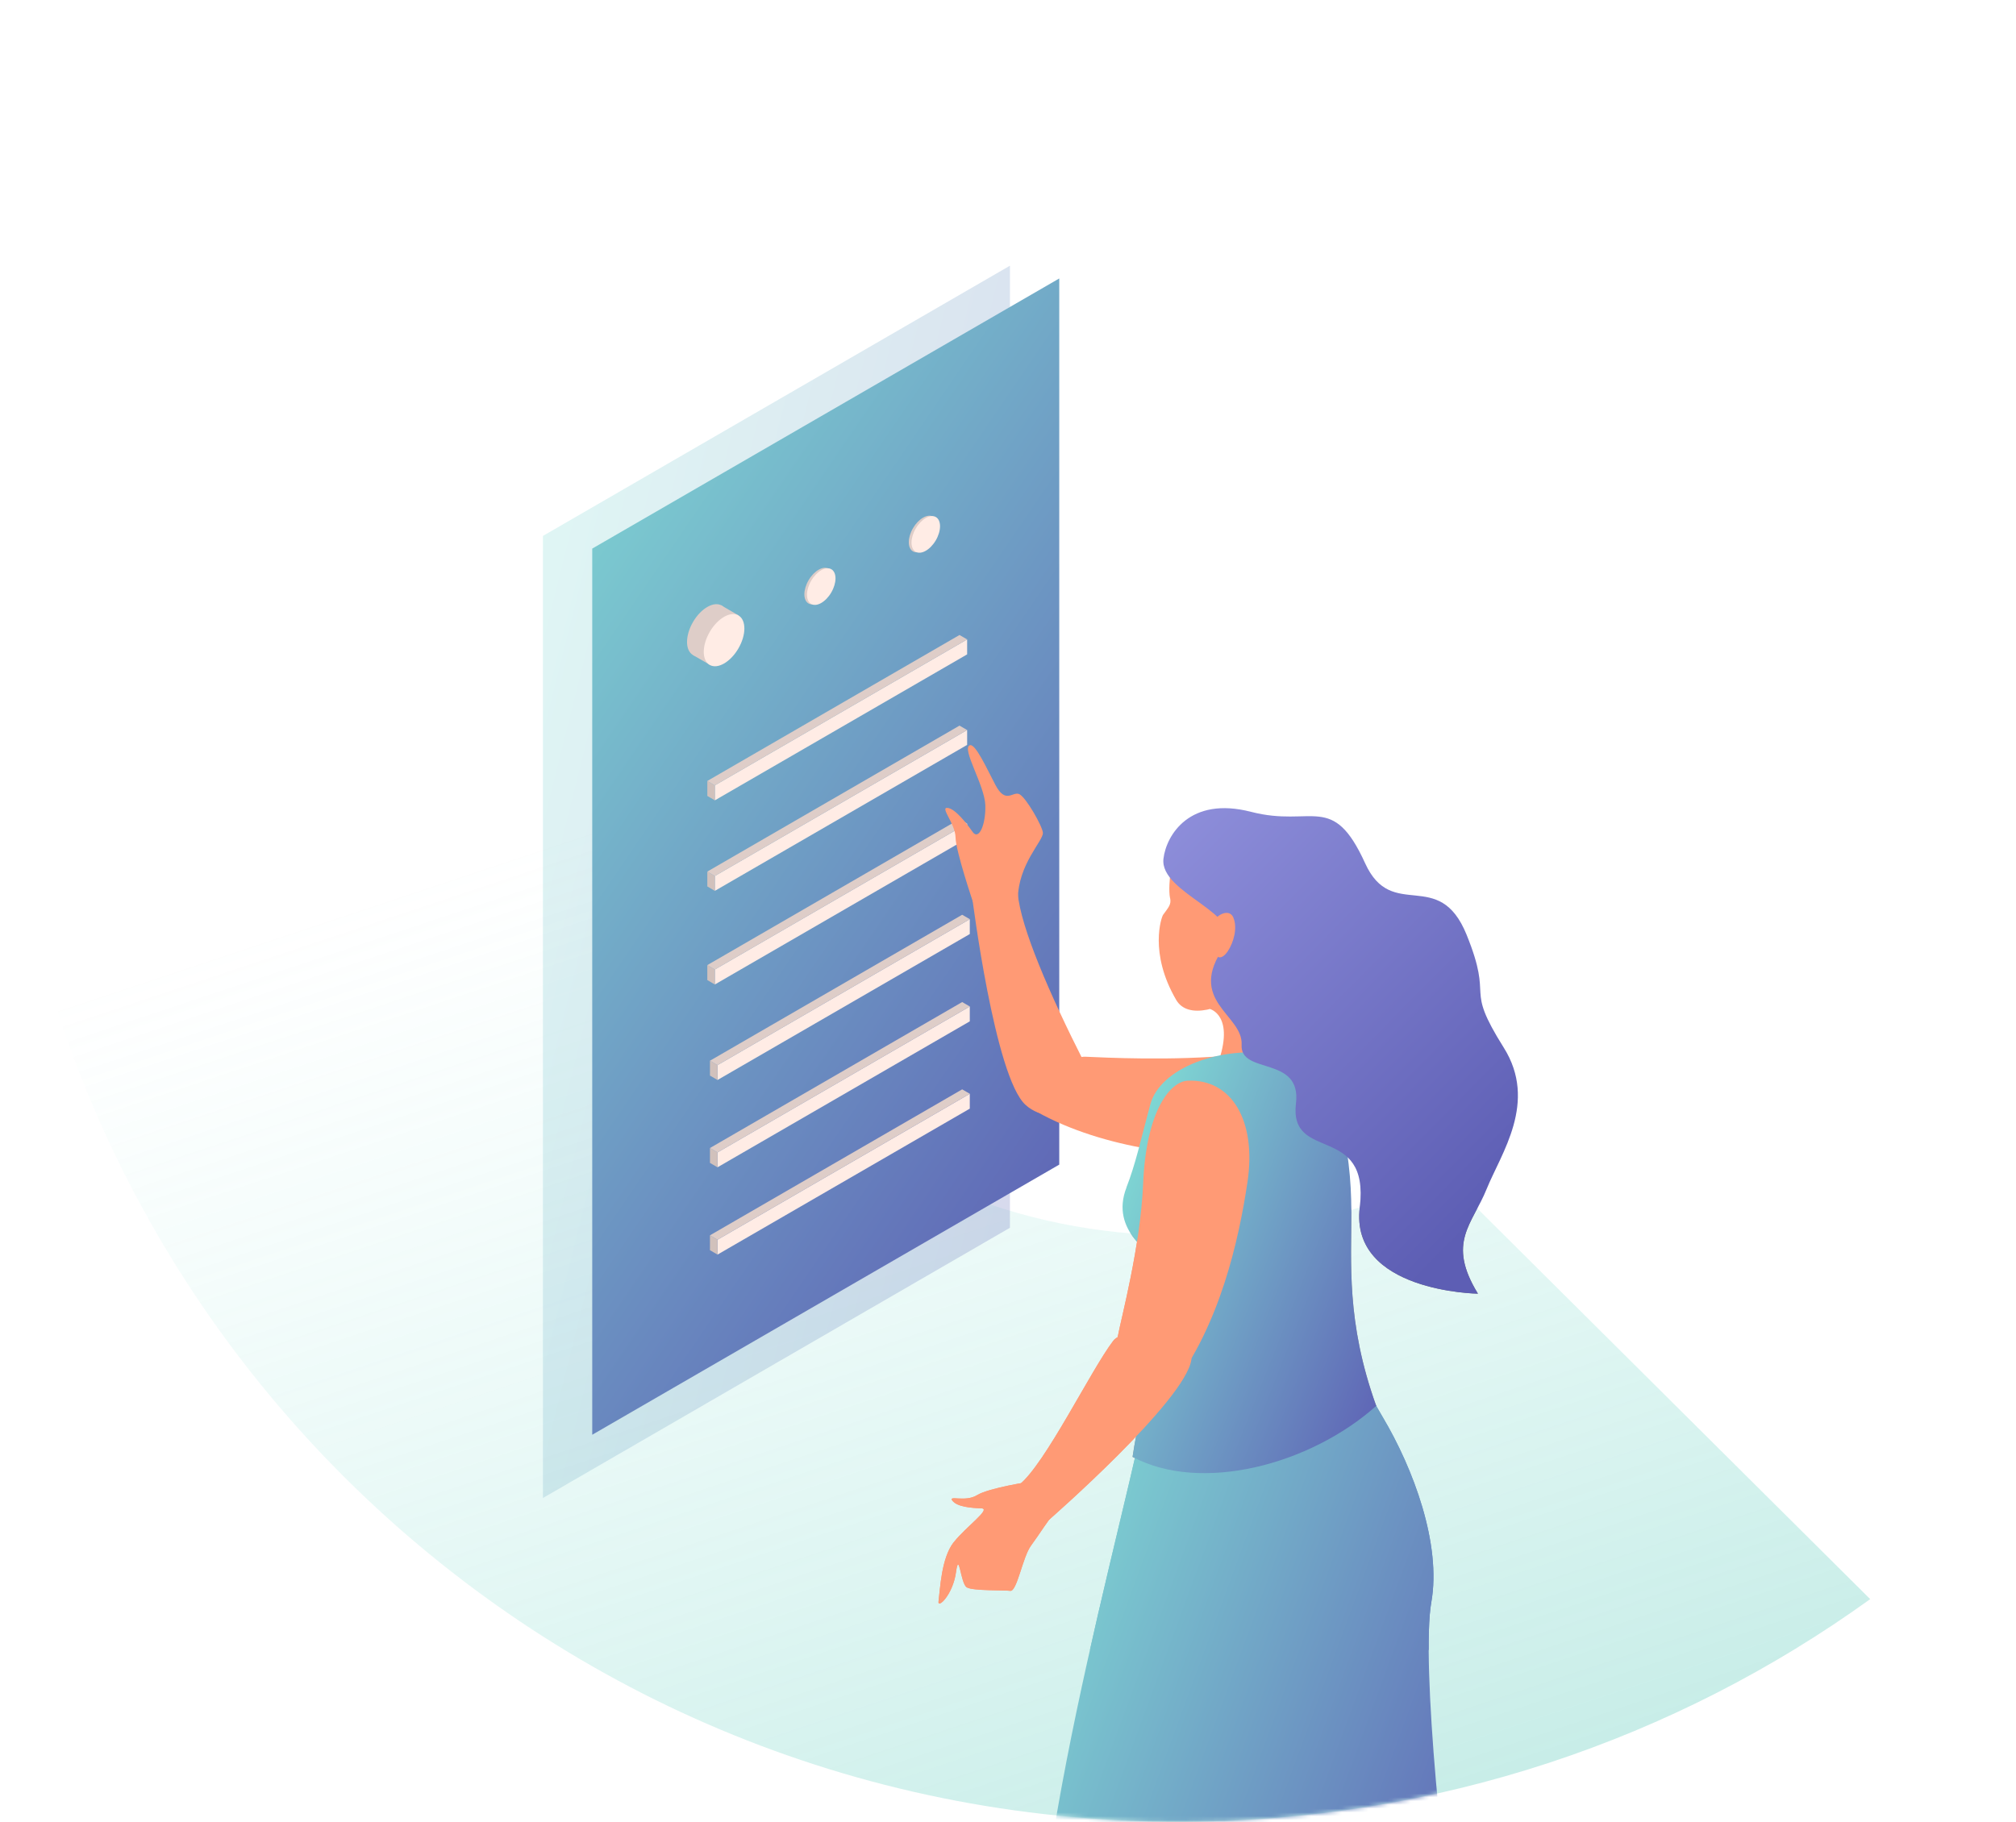
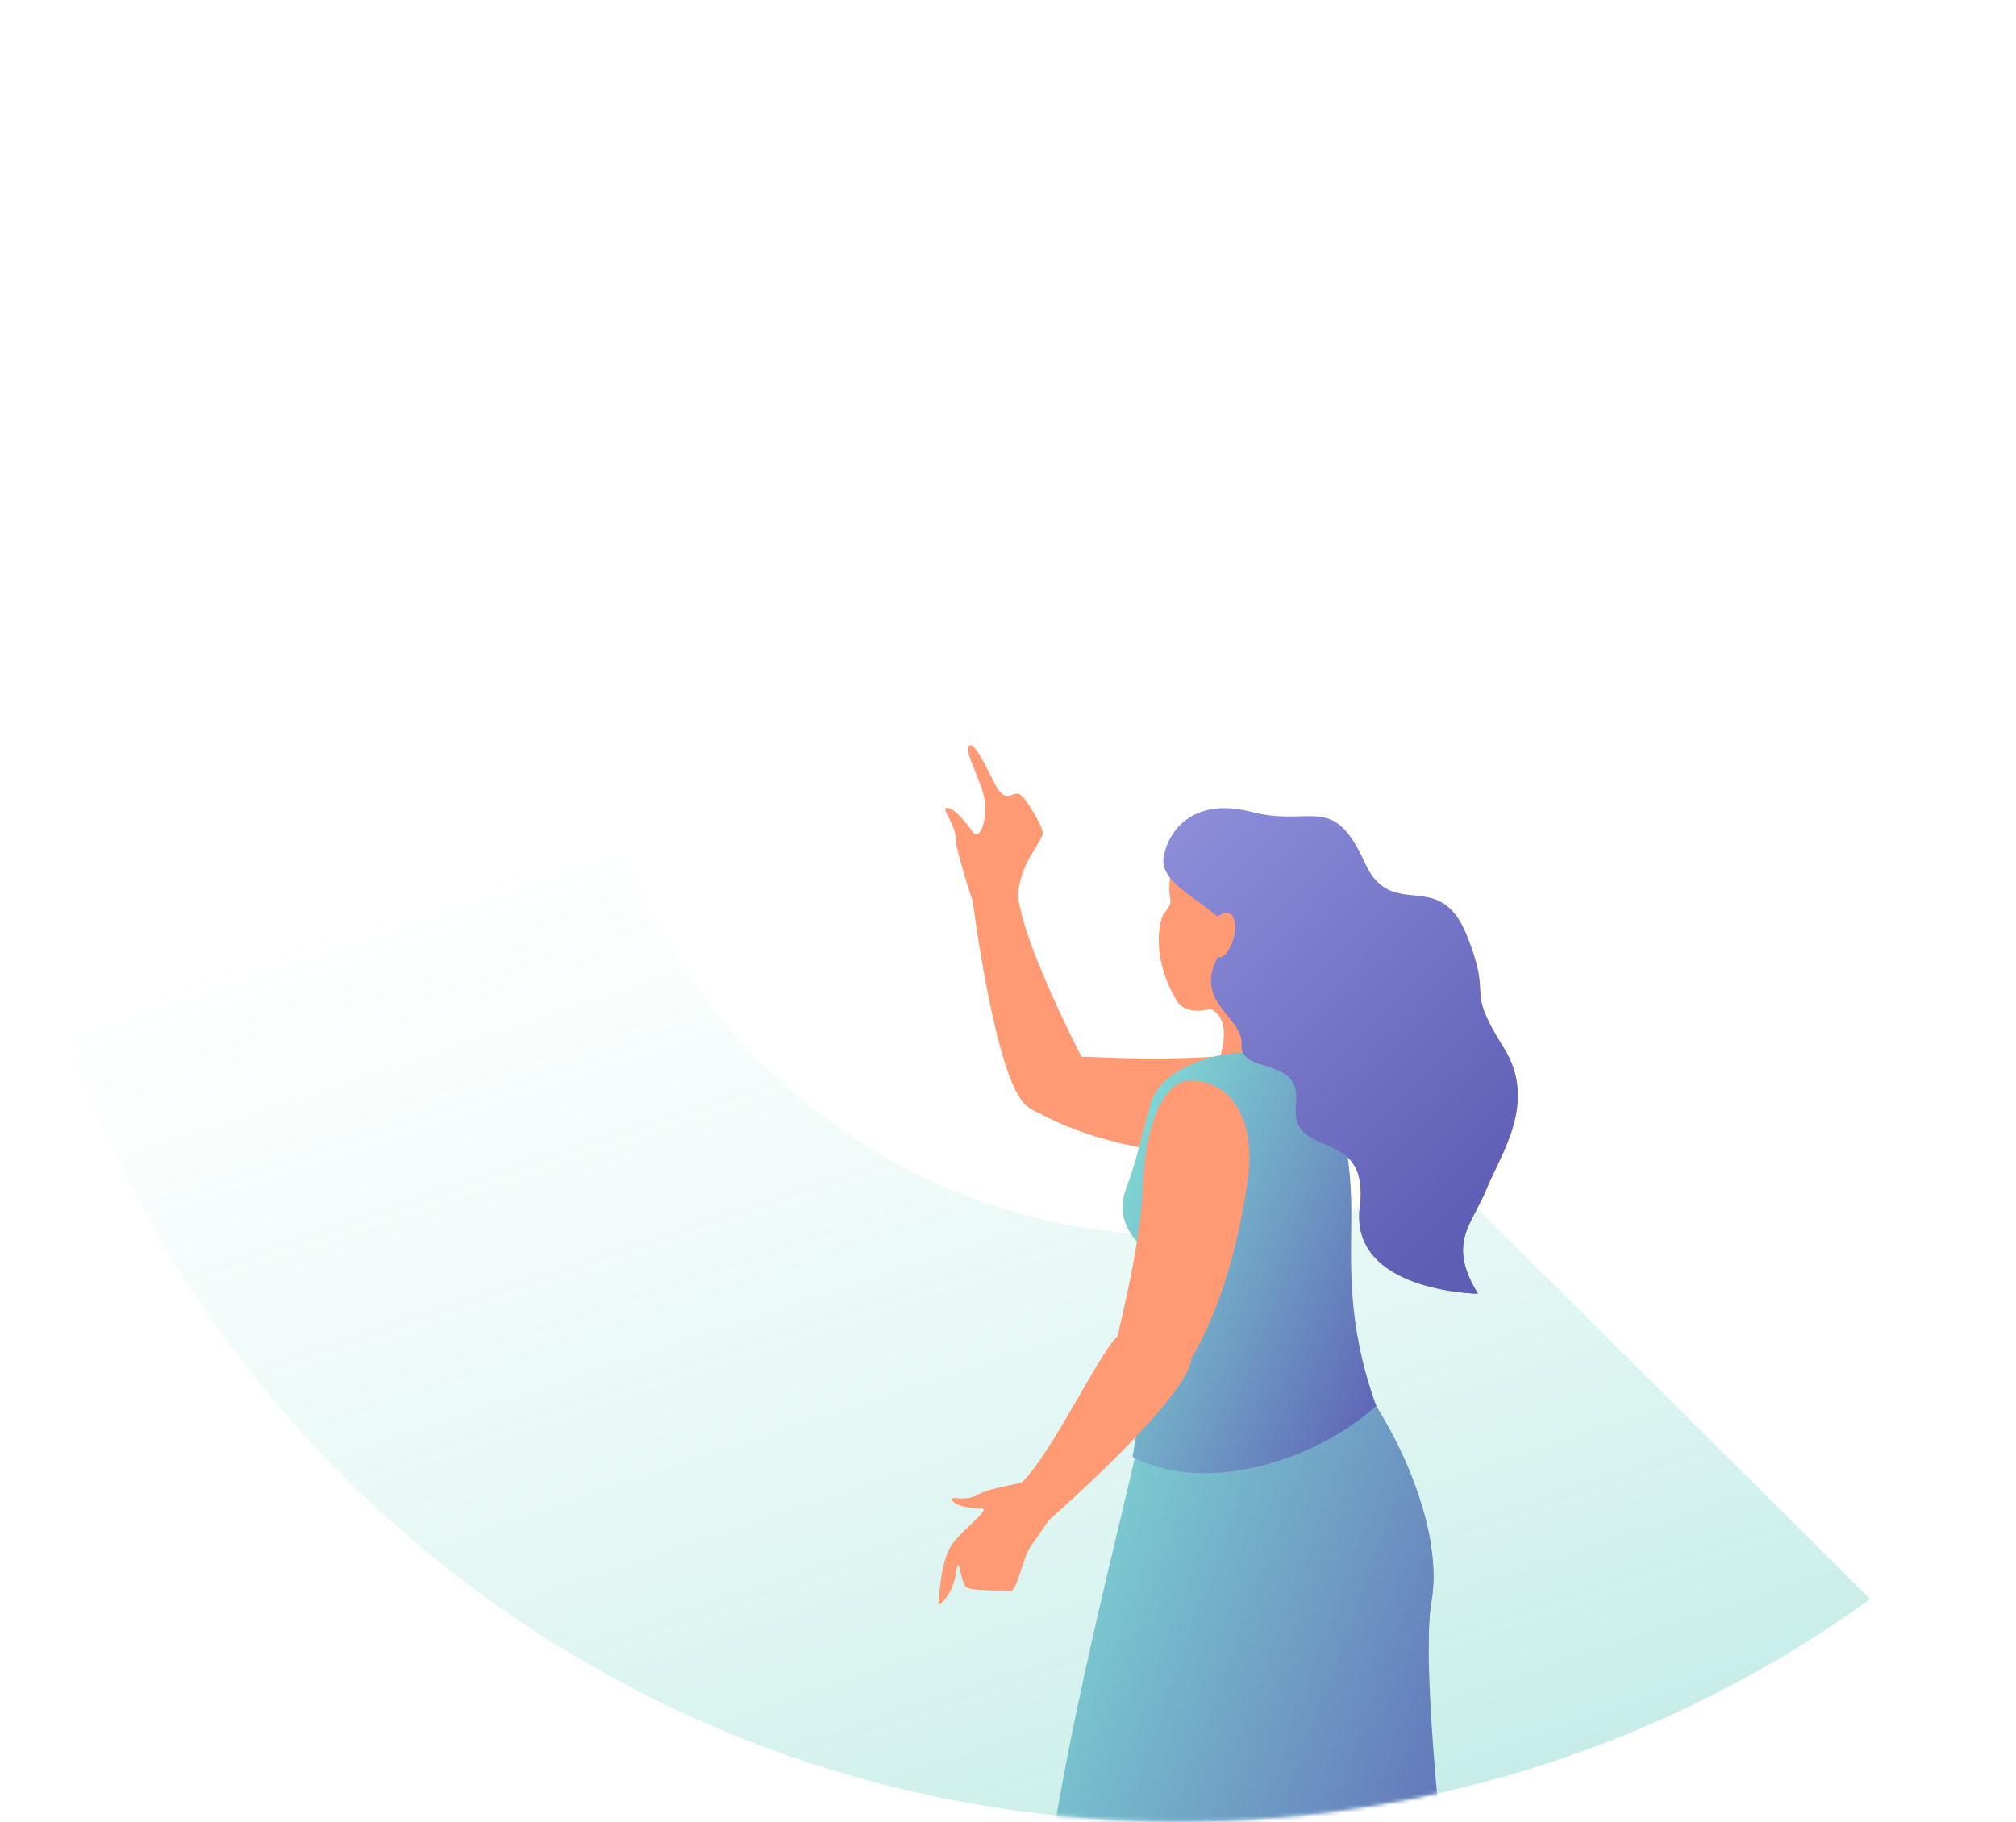
<svg xmlns="http://www.w3.org/2000/svg" width="531" height="480" fill="none">
  <path opacity=".3" d="M379.901 309.274c-20.882 10.356-44.353 16.193-69.261 16.193-85.771 0-155.32-69.177-155.32-154.489 0-85.313 69.549-154.49 155.32-154.49 42.857 0 81.629 17.28 109.702 45.146l109.817-109.23C473.956-103.44 396.353-138 310.64-138 139.098-138 0 .353 0 170.978c0 170.624 139.098 308.977 310.64 308.977 67.995 0 130.814-21.8 181.954-58.648l-112.693-112.09v.057Z" fill="url(#a)" />
  <mask id="b" style="mask-type:alpha" x="0" y="-138" width="531" height="618">
    <path d="M379.901 309.274c-20.882 10.356-44.353 16.193-69.261 16.193-85.771 0-155.32-69.177-155.32-154.489 0-85.313 69.549-154.49 155.32-154.49 42.857 0 81.629 17.28 109.702 45.146l109.817-109.23C473.956-103.44 396.353-138 310.64-138 139.098-138 0 .353 0 170.978c0 170.624 139.098 308.977 310.64 308.977 67.995 0 130.814-21.8 181.954-58.648l-112.693-112.09v.057Z" fill="#1F1F1F" />
  </mask>
  <g mask="url(#b)">
    <path d="M325.307 277.952c19.515-1.901 27.876 3.374 28.698 7.832 2.095 11.369-8.033 19.364-24.405 19.2-15.633-.163-38.312-1.983-56.472-12.043-7.148-3.967 7.786-14.743 12.696-14.539 4.93.205 22.864 1.166 39.503-.45h-.02Z" fill="#FF9A75" />
    <path d="m336.604 277.768-15.899 2.638c4.663-12.821-1.973-14.559-1.973-14.559l6.615-11.083 11.257 23.004Zm-68.53-42.368c.74 8.813 8.238 26.255 17.605 44.72 4.252 8.404-7.457 18.26-15.551 10.98-8.114-7.279-14.051-54.657-14.051-54.657 6.081-6.257 11.997-1.043 11.997-1.043Z" fill="#FF9A75" />
    <path d="M262.159 206.753c2.752 5.255 4.581 1.636 6.327 2.474 1.746.838 6.06 8.384 6.204 10.163.164 2.106-6.574 8.301-6.595 17.564 0 1.657-11.791.777-11.791.777s-4.561-13.454-4.622-17.135c-.082-3.66-4.17-7.954-2.116-7.75 2.054.205 5.053 4.11 6.635 6.36 1.582 2.228 3.472-1.8 3.328-7.075-.185-5.296-6.348-14.948-4.088-15.786 1.459-.552 4.519 6.236 6.718 10.408Zm98.911 228.096s-10.476 26.255-2.095 44.924c13.599 30.303 8.936 95.532 10.086 103.179 1.13 7.648-12.695 15.888-16.085.573-3.389-15.315-19.536-82.65-26.684-98.784-7.149-16.133-4.376-46.334-4.376-46.334l39.175-3.558h-.021Z" fill="#FF9A75" />
    <path d="M332.188 455.399c-6.533 13.373-13.373 52.98-9.984 77.681 3.39 24.722-4.375 73.142-4.581 80.912-.185 7.75-13.907 14.539-14.626-1.206-.74-15.724-8.238-78.274-12.531-95.594-4.294-17.34 3.061-69.993 3.061-69.993s45.173-5.194 38.64 8.2h.021Z" fill="#FF9A75" />
    <path d="M353.121 348.824s3.04 11.042 11.073 24.517c8.032 13.496 15.53 33.453 12.798 48.83-2.712 15.193 3.102 75.371 8.689 106.145 0 0-27.506 5.316-37.942 12.616-36.422 25.54-75.864 1.656-75.864 1.656 0-65.555 27.486-150.475 33.094-188.038l48.152-5.726Z" fill="url(#c)" />
-     <path d="M296.711 312.795c2.362-6.052 3.677-12.146 6.265-21.797 2.589-9.651 18.571-15.704 33.608-13.209 16.516 2.74 19.289 26.255 19.351 41.1.041 13.761-1.417 29.322 6.553 51.508-17.482 15.581-46.159 23.045-64.175 13.434 2.178-14.947 9.635-40.159 6.327-51.488-.554-1.901-12.531-7.79-7.909-19.548h-.02Z" fill="#969696" />
    <path d="M308.174 236.586c-.391-1.881-.062-5.357.164-7.095 1.787-14.886 23.028-1.105 30.341 10.98 7.314 12.085-22.72 33.535-28.882 22.963-7.252-12.453-3.842-21.879-3.452-22.411 1.459-2.004 2.219-2.74 1.849-4.457l-.02.02Z" fill="#FF9A75" />
    <path d="M329.538 213.889c16.167 4.192 21.446-5.337 30.033 13.557 7.087 15.561 19.413.797 26.726 18.832 7.313 18.035-.883 12.76 9.758 29.691 9.08 14.416-.699 27.932-4.479 37.276-3.779 9.365-10.6 14.048-2.3 27.584 0 0-33.814-.449-31.122-22.758 2.67-22.309-18.694-11.635-16.804-27.4 1.52-12.657-14.77-7.423-14.318-15.397.451-7.996-14.73-11.513-4.54-25.887 6.039-8.527-17.153-13.905-16.044-23.168.739-6.175 6.902-16.522 23.069-12.33h.021Z" fill="#717070" />
    <path d="M324.834 241.719c1.171 2.637.143 6.563-1.5 8.976-1.664 2.393-3.143 1.575-2.855.348.328-1.595-1.418-4.417-.534-8.507.246-1.165 3.738-3.435 4.909-.817h-.02Zm-23.747 70.218c.801-19.487 7.21-27.012 11.75-27.216 11.607-.491 18.16 10.591 15.736 26.725-2.301 15.377-7.252 37.481-19.783 54.003-4.93 6.502-15.283-8.384-14.4-13.21.883-4.825 5.998-23.699 6.697-40.323v.021Zm-49.94 94.469c3.246-4.192 10.087-8.916 7.334-9.018-2.732-.102-6.307-.388-7.601-1.983-1.294-1.595 3.349.45 6.471-1.493 3.123-1.922 14.175-3.599 14.175-3.599s7.231 7.402 6.039 8.547c-1.191 1.146-3.78 5.337-5.998 8.343-2.219 3.006-3.698 12.167-5.465 11.921-1.766-.245-9.798.062-11.462-.92-1.664-1.002-2.014-9.897-2.835-4.008-.822 6.012-4.91 9.774-4.602 7.689.432-3.231.719-11.328 3.944-15.5v.021Z" fill="#FF9A75" />
    <path d="M268.465 391.172c6.923-5.562 18.837-30.181 24.774-37.951 2.691-3.558 22.063-5.787 20.563 4.969-1.499 10.776-37.552 42.265-37.552 42.265-8.607-1.492-7.785-9.283-7.785-9.283Z" fill="#FF9A75" />
  </g>
  <g clip-path="url(#d)">
    <g opacity=".25" filter="url(#e)">
      <path d="M266.01 323.468 143 394.665V141.197L266.01 70v253.468Z" fill="url(#f)" />
    </g>
    <path d="M279 306.829 155.99 378V144.532L279 73.362v233.467Z" fill="url(#g)" />
    <path d="M190.066 168.261c2.101-3.595 2.121-7.498.045-8.717-2.076-1.219-5.462.707-7.563 4.302-2.1 3.595-2.12 7.497-.044 8.716 2.076 1.219 5.462-.707 7.562-4.301Zm28.197-12.293c1.474-2.522 1.486-5.262.026-6.119-1.459-.857-3.837.493-5.311 3.016-1.474 2.522-1.486 5.262-.027 6.119 1.46.857 3.838-.493 5.312-3.016Z" fill="#DECDC8" />
    <path d="M218.951 156.093c1.474-2.522 1.486-5.262.027-6.119-1.46-.857-3.838.493-5.312 3.016-1.474 2.522-1.486 5.262-.026 6.119 1.459.857 3.837-.493 5.311-3.016Z" fill="#FFECE5" />
    <path d="M245.77 142.247c1.474-2.523 1.486-5.263.026-6.12-1.46-.857-3.838.494-5.312 3.016-1.474 2.523-1.485 5.263-.026 6.12 1.46.857 3.838-.494 5.312-3.016Z" fill="#DECDC8" />
    <path d="M246.486 142.345c1.474-2.522 1.485-5.262.026-6.119-1.46-.857-3.838.493-5.312 3.016-1.474 2.522-1.486 5.262-.026 6.119 1.459.857 3.838-.493 5.312-3.016Zm8.25 30.058L188.28 210.86v-3.944l66.456-38.457v3.944Z" fill="#FFECE5" />
    <path d="m188.281 210.86-1.98-1.165v-3.943l1.98 1.164v3.944Z" fill="#D1C1BC" />
    <path d="m188.281 206.916 66.455-38.457-2.006-1.165-66.429 38.458 1.98 1.164Z" fill="#DECDC8" />
    <path d="m254.737 196.25-66.456 38.457v-3.917l66.456-38.457v3.917Z" fill="#FFECE5" />
    <path d="m188.281 234.707-1.98-1.165v-3.917l1.98 1.165v3.917Z" fill="#D1C1BC" />
    <path d="m188.281 230.79 66.455-38.457-2.006-1.165-66.429 38.457 1.98 1.165Z" fill="#DECDC8" />
    <path d="m254.736 220.917-66.456 38.458v-3.944l66.456-38.457v3.943Z" fill="#FFECE5" />
-     <path d="m188.281 259.375-1.98-1.165v-3.944l1.98 1.165v3.944Z" fill="#D1C1BC" />
    <path d="m188.281 255.431 66.455-38.457-2.006-1.165-66.429 38.457 1.98 1.165Zm6.204-90.81-4.621-2.673v-2.515l4.621 2.674v2.514Zm-7.287 10.666-4.621-2.673V170.1l4.621 2.673v2.514Z" fill="#DECDC8" />
    <path d="M194.474 170.866c2.101-3.595 2.121-7.497.045-8.716-2.076-1.219-5.462.707-7.563 4.301-2.1 3.595-2.12 7.497-.044 8.716 2.076 1.219 5.462-.706 7.562-4.301Zm60.962 75.216-66.456 38.457v-3.917l66.456-38.457v3.917Z" fill="#FFECE5" />
    <path d="m188.98 284.539-1.98-1.165v-3.917l1.98 1.165v3.917Z" fill="#D1C1BC" />
    <path d="m188.98 280.622 66.456-38.457-2.007-1.165L187 279.457l1.98 1.165Z" fill="#DECDC8" />
    <path d="m255.436 269.082-66.456 38.457v-3.917l66.456-38.457v3.917Z" fill="#FFECE5" />
    <path d="m188.98 307.539-1.98-1.165v-3.917l1.98 1.165v3.917Z" fill="#D1C1BC" />
    <path d="m188.98 303.622 66.456-38.457-2.007-1.165L187 302.457l1.98 1.165Z" fill="#DECDC8" />
    <path d="m255.436 292.082-66.456 38.457v-3.917l66.456-38.457v3.917Z" fill="#FFECE5" />
    <path d="m188.98 330.539-1.98-1.165v-3.917l1.98 1.165v3.917Z" fill="#D1C1BC" />
    <path d="m188.98 326.622 66.456-38.457-2.007-1.165L187 325.457l1.98 1.165Z" fill="#DECDC8" />
  </g>
  <g clip-path="url(#h)">
    <path d="M325.307 277.952c19.515-1.902 27.876 3.374 28.698 7.832 2.095 11.369-8.033 19.364-24.405 19.2-15.633-.163-38.312-1.983-56.472-12.044-7.148-3.966 7.786-14.742 12.696-14.538 4.93.204 22.864 1.166 39.503-.45h-.02Z" fill="#FF9A75" />
    <path d="m336.604 277.768-15.899 2.638c4.663-12.821-1.973-14.559-1.973-14.559l6.615-11.083 11.257 23.004Zm-68.53-42.368c.74 8.813 8.238 26.255 17.605 44.72 4.252 8.404-7.457 18.26-15.551 10.98-8.114-7.279-14.051-54.657-14.051-54.657 6.081-6.257 11.997-1.043 11.997-1.043Z" fill="#FF9A75" />
    <path d="M262.159 206.753c2.752 5.255 4.581 1.635 6.327 2.474 1.746.838 6.06 8.383 6.204 10.162.164 2.107-6.574 8.302-6.595 17.565 0 1.656-11.791.777-11.791.777s-4.561-13.455-4.622-17.135c-.082-3.66-4.17-7.954-2.116-7.75 2.054.205 5.053 4.11 6.635 6.359 1.582 2.229 3.472-1.799 3.328-7.075-.185-5.296-6.348-14.947-4.088-15.785 1.459-.552 4.519 6.236 6.718 10.408Z" fill="#FF9A75" />
    <path d="M353.121 348.824s3.04 11.042 11.073 24.517c8.032 13.496 15.53 33.453 12.798 48.83-2.712 15.193 3.102 75.371 8.689 106.145 0 0-27.506 5.316-37.942 12.616-36.422 25.539-75.864 1.656-75.864 1.656 0-65.556 27.486-150.476 33.094-188.038l48.152-5.726Z" fill="url(#i)" />
    <path d="M296.711 312.795c2.362-6.052 3.677-12.146 6.265-21.797 2.589-9.651 18.571-15.704 33.608-13.209 16.516 2.74 19.289 26.255 19.351 41.1.041 13.761-1.417 29.322 6.553 51.508-17.482 15.581-46.159 23.045-64.175 13.434 2.178-14.947 9.635-40.159 6.327-51.488-.554-1.901-12.531-7.79-7.909-19.548h-.02Z" fill="url(#j)" />
    <path d="M308.174 236.586c-.391-1.881-.062-5.357.164-7.095 1.787-14.886 23.028-1.105 30.341 10.98 7.314 12.085-22.72 33.535-28.882 22.963-7.252-12.453-3.842-21.879-3.452-22.411 1.459-2.004 2.219-2.74 1.849-4.457l-.02.02Z" fill="#FF9A75" />
    <path d="M329.538 213.889c16.167 4.192 21.446-5.337 30.033 13.557 7.087 15.561 19.413.797 26.726 18.832 7.313 18.035-.883 12.76 9.758 29.691 9.08 14.415-.699 27.931-4.479 37.276-3.779 9.365-10.6 14.048-2.3 27.584 0 0-33.814-.45-31.122-22.758 2.67-22.309-18.694-11.635-16.804-27.4 1.52-12.658-14.77-7.423-14.318-15.398.451-7.995-14.73-11.512-4.54-25.887 6.039-8.526-17.153-13.904-16.044-23.167.739-6.175 6.902-16.522 23.069-12.33h.021Z" fill="url(#k)" />
    <path d="M324.834 241.718c1.171 2.638.143 6.564-1.5 8.977-1.664 2.392-3.143 1.575-2.855.348.328-1.595-1.418-4.417-.534-8.507.246-1.165 3.738-3.435 4.909-.818h-.02Zm-23.747 70.218c.801-19.486 7.21-27.011 11.75-27.216 11.607-.49 18.16 10.592 15.736 26.726-2.301 15.377-7.252 37.481-19.783 54.003-4.93 6.502-15.283-8.384-14.4-13.21.883-4.825 5.998-23.699 6.697-40.323v.02Zm-49.94 94.47c3.246-4.192 10.087-8.916 7.334-9.018-2.732-.102-6.307-.388-7.601-1.983-1.294-1.595 3.349.449 6.471-1.493 3.123-1.922 14.175-3.599 14.175-3.599s7.231 7.402 6.039 8.547c-1.191 1.145-3.78 5.337-5.998 8.343-2.219 3.006-3.698 12.167-5.465 11.921-1.766-.245-9.798.061-11.462-.92-1.664-1.002-2.014-9.897-2.835-4.008-.822 6.012-4.91 9.774-4.602 7.689.432-3.231.719-11.329 3.944-15.5v.021Z" fill="#FF9A75" />
    <path d="M268.465 391.172c6.923-5.562 18.837-30.181 24.774-37.951 2.691-3.558 22.063-5.787 20.563 4.968-1.499 10.777-37.552 42.266-37.552 42.266-8.607-1.492-7.785-9.283-7.785-9.283Z" fill="#FF9A75" />
  </g>
  <defs>
    <linearGradient id="a" x1="385.294" y1="130.118" x2="490.65" y2="446.525" gradientUnits="userSpaceOnUse">
      <stop offset=".031" stop-color="#83E6D7" stop-opacity="0" />
      <stop offset="1" stop-color="#3EC0AE" />
    </linearGradient>
    <linearGradient id="c" x1="271.875" y1="348.824" x2="438.141" y2="409.887" gradientUnits="userSpaceOnUse">
      <stop stop-color="#83E6D7" />
      <stop offset="1" stop-color="#5D5EB4" />
    </linearGradient>
    <linearGradient id="f" x1="143" y1="70" x2="335.017" y2="117.871" gradientUnits="userSpaceOnUse">
      <stop stop-color="#83E6D7" />
      <stop offset="1" stop-color="#5D5EB4" />
    </linearGradient>
    <linearGradient id="g" x1="103.37" y1="117.509" x2="330.443" y2="272.275" gradientUnits="userSpaceOnUse">
      <stop stop-color="#83E6D7" />
      <stop offset="1" stop-color="#5D5EB4" />
    </linearGradient>
    <linearGradient id="i" x1="271.875" y1="348.824" x2="438.141" y2="409.887" gradientUnits="userSpaceOnUse">
      <stop stop-color="#83E6D7" />
      <stop offset="1" stop-color="#5D5EB4" />
    </linearGradient>
    <linearGradient id="j" x1="295.673" y1="277.226" x2="391.405" y2="315.182" gradientUnits="userSpaceOnUse">
      <stop stop-color="#83E6D7" />
      <stop offset="1" stop-color="#5D5EB4" />
    </linearGradient>
    <linearGradient id="k" x1="280.999" y1="107" x2="443.088" y2="267.285" gradientUnits="userSpaceOnUse">
      <stop stop-color="#B1B1F6" />
      <stop offset="1" stop-color="#5D5EB4" />
    </linearGradient>
    <clipPath id="d">
-       <path fill="#fff" transform="translate(133 60)" d="M0 0h146v345H0z" />
-     </clipPath>
+       </clipPath>
    <clipPath id="h">
      <path fill="#fff" transform="translate(247.183 196.304)" d="M0 0h152.632v238.402H0z" />
    </clipPath>
    <filter id="e" x="133" y="60" width="143.01" height="344.665" color-interpolation-filters="sRGB">
      <feFlood flood-opacity="0" result="BackgroundImageFix" />
      <feBlend in="SourceGraphic" in2="BackgroundImageFix" result="shape" />
      <feGaussianBlur stdDeviation="5" result="effect1_foregroundBlur_26_1080" />
    </filter>
  </defs>
</svg>